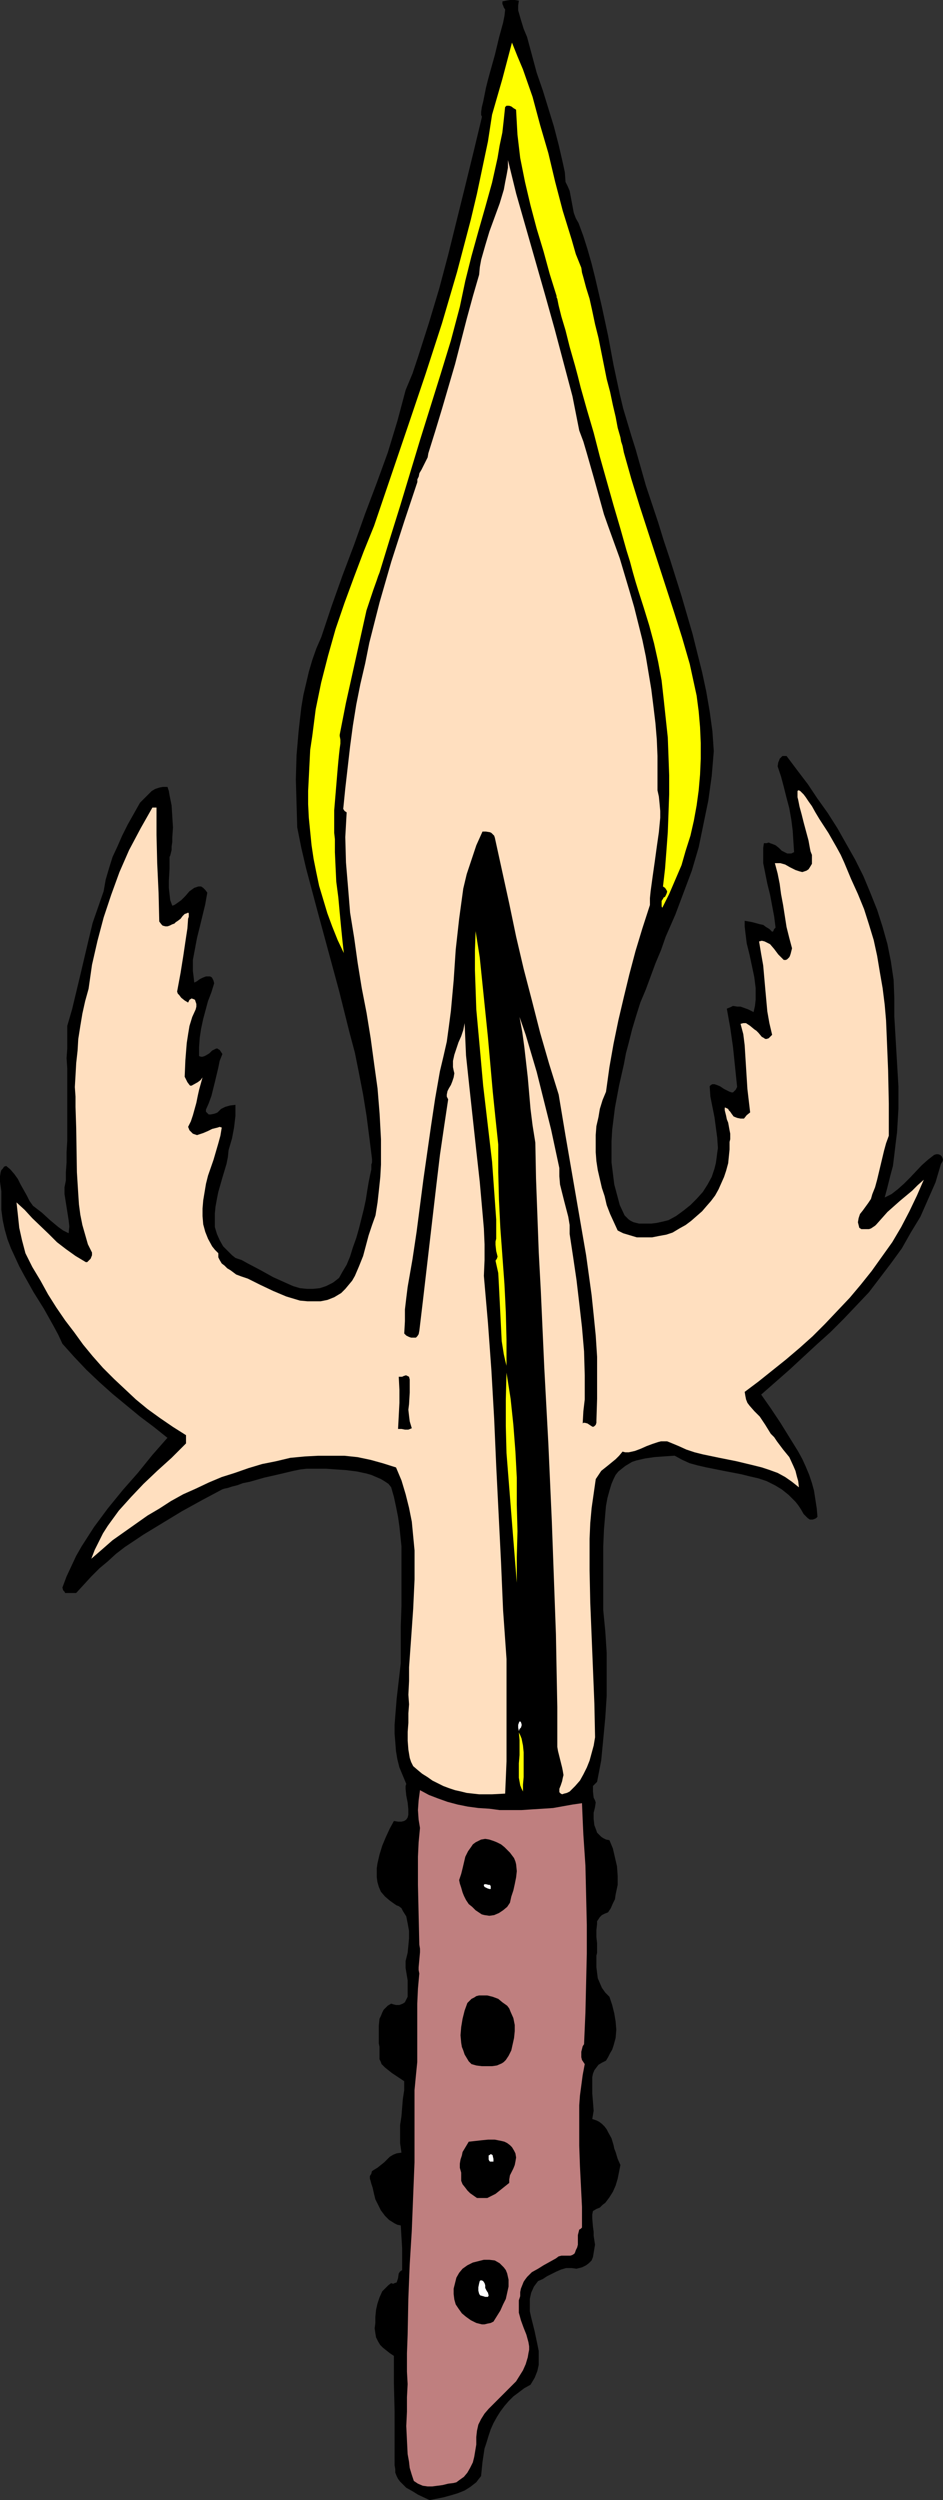
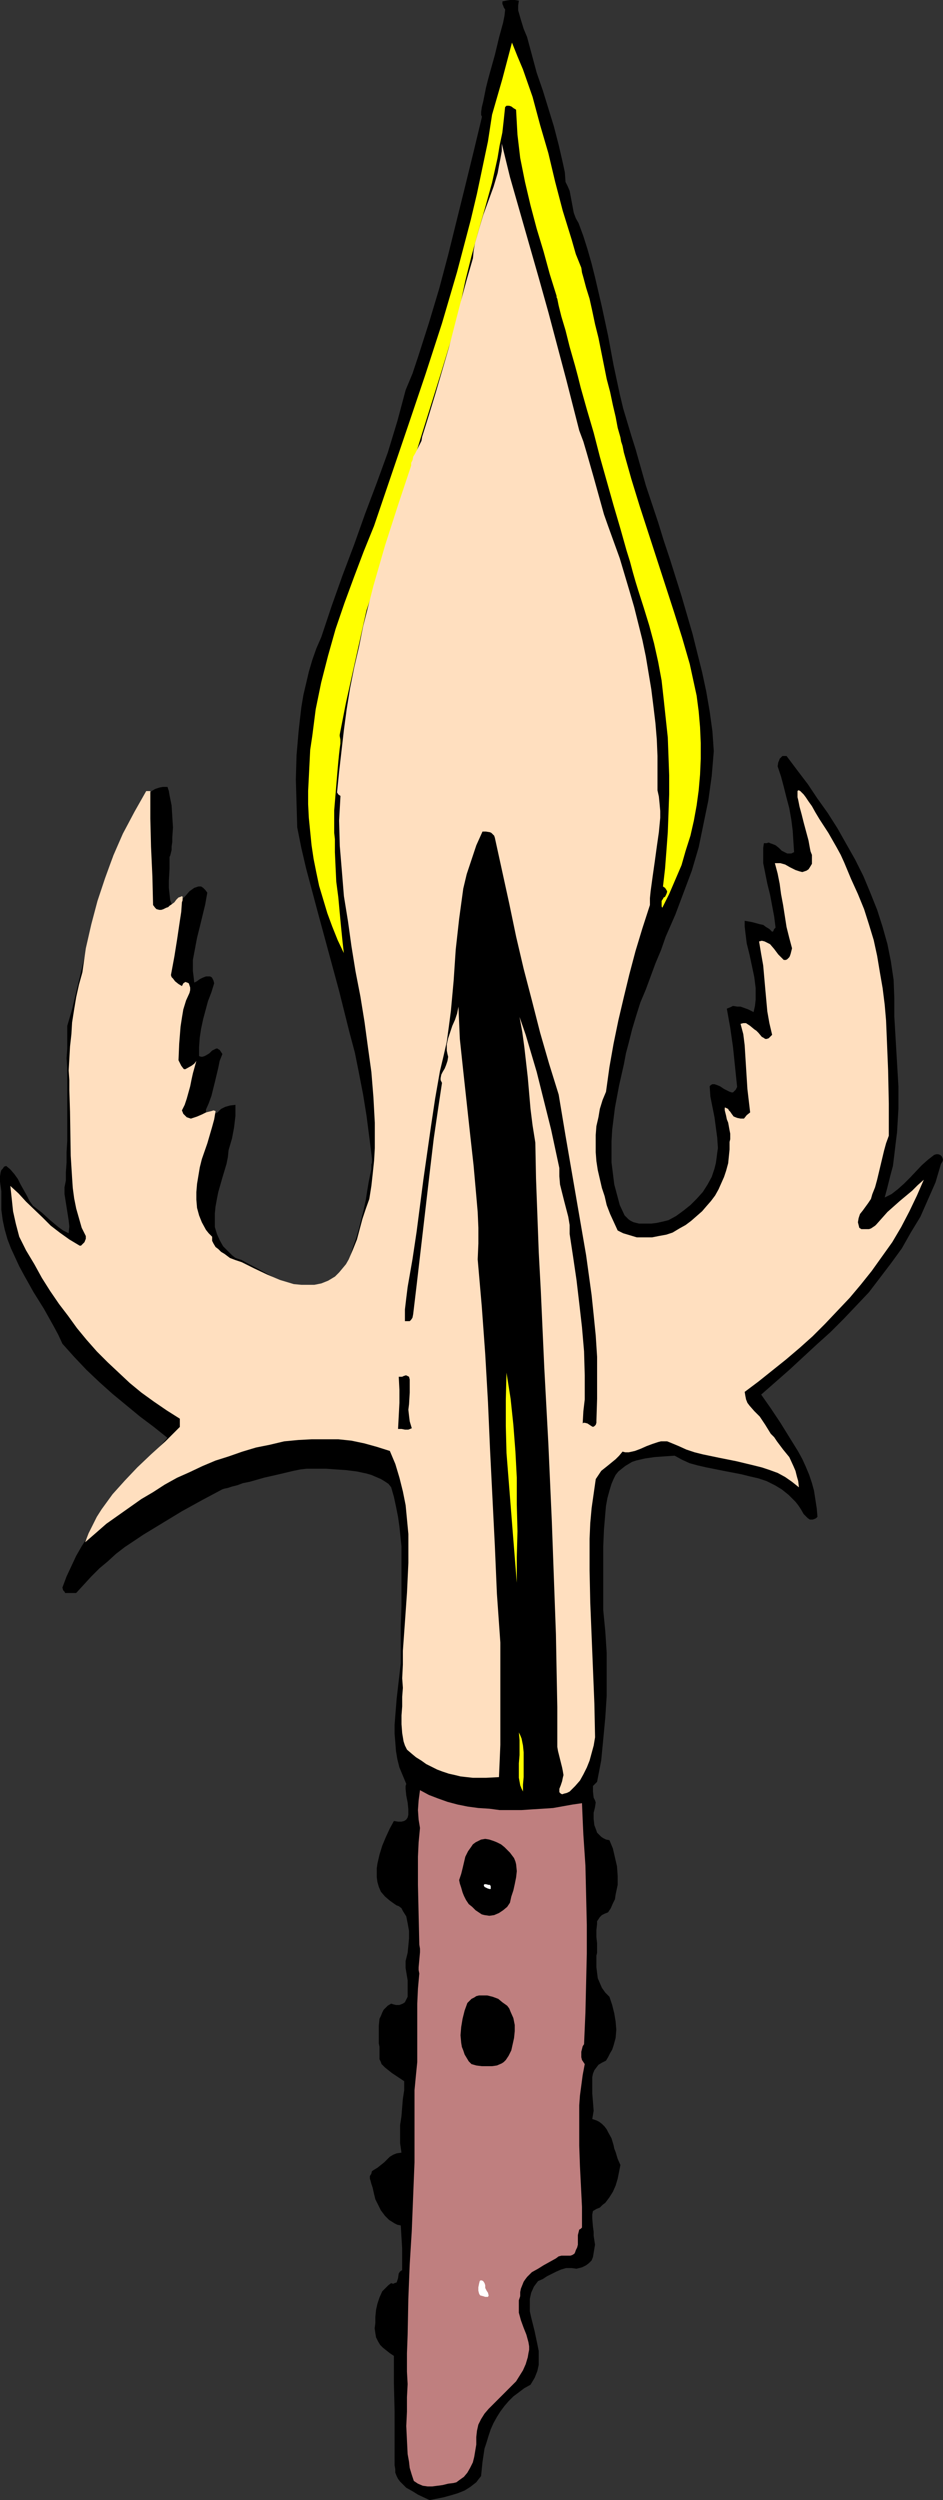
<svg xmlns="http://www.w3.org/2000/svg" xmlns:ns1="http://sodipodi.sourceforge.net/DTD/sodipodi-0.dtd" xmlns:ns2="http://www.inkscape.org/namespaces/inkscape" version="1.0" width="58.722mm" height="155.668mm" id="svg17" ns1:docname="Spear Head 3.wmf">
  <rect width="100%" height="100%" fill="#333333" stroke="none" />
  <ns1:namedview id="namedview17" pagecolor="#ffffff" bordercolor="#000000" borderopacity="0.25" ns2:showpageshadow="2" ns2:pageopacity="0.0" ns2:pagecheckerboard="0" ns2:deskcolor="#d1d1d1" ns2:document-units="mm" />
  <defs id="defs1">
    <pattern id="WMFhbasepattern" patternUnits="userSpaceOnUse" width="6" height="6" x="0" y="0" />
  </defs>
  <path style="fill:#000000;fill-opacity:1;fill-rule:evenodd;stroke:none" d="m 124.054,8.726 1.131,4.201 1.131,4.201 1.454,4.201 1.292,4.201 1.292,4.201 1.131,4.363 0.969,4.201 0.485,2.262 0.162,2.262 0.485,0.97 0.485,1.131 0.485,2.585 0.485,2.585 0.485,1.293 0.646,1.131 1.131,3.07 0.969,3.07 0.969,3.393 0.808,3.232 1.615,6.948 1.454,6.787 1.292,6.948 1.454,6.787 0.808,3.393 0.969,3.232 0.969,3.232 0.969,3.07 2.423,8.564 2.908,8.726 1.292,4.201 1.454,4.363 2.746,8.726 2.584,8.888 1.131,4.525 1.131,4.525 0.969,4.525 0.808,4.686 0.646,4.686 0.323,4.686 -0.485,5.817 -0.808,5.817 -1.131,5.494 -1.131,5.494 -1.615,5.494 -1.938,5.171 -1.938,5.171 -2.261,5.171 -1.131,3.232 -1.292,3.07 -1.131,3.07 -1.131,3.07 -1.292,3.07 -0.969,3.07 -0.969,3.232 -0.808,3.232 -0.646,2.424 -0.485,2.585 -1.131,5.009 -0.969,5.171 -0.323,2.585 -0.323,2.585 -0.162,2.747 v 2.585 2.424 l 0.323,2.585 0.323,2.585 0.646,2.424 0.646,2.424 1.131,2.424 0.485,0.485 0.485,0.485 0.485,0.323 0.646,0.323 1.292,0.323 h 1.454 1.454 l 1.292,-0.162 1.454,-0.323 1.292,-0.323 1.777,-0.97 1.777,-1.293 1.615,-1.293 1.454,-1.454 1.454,-1.616 1.131,-1.778 0.969,-1.778 0.646,-1.939 0.323,-1.293 0.162,-1.131 0.162,-1.293 0.162,-1.131 -0.162,-2.424 -0.323,-2.424 -0.323,-2.424 -0.485,-2.424 -0.485,-2.424 -0.162,-2.424 0.323,-0.323 0.323,-0.162 h 0.485 l 0.485,0.162 0.808,0.323 0.485,0.323 0.485,0.323 0.969,0.485 0.323,0.162 0.485,0.162 h 0.323 l 0.323,-0.323 0.323,-0.323 0.323,-0.646 -0.485,-4.686 -0.485,-4.686 -0.646,-4.525 -0.808,-4.525 0.808,-0.323 0.646,-0.323 0.969,0.162 h 0.808 l 1.777,0.646 0.646,0.323 0.646,0.323 0.323,-1.454 0.162,-1.454 v -2.747 l -0.323,-2.585 -1.131,-5.332 -0.646,-2.585 -0.323,-2.585 -0.162,-1.454 v -1.293 l 1.777,0.323 1.777,0.485 0.808,0.162 0.646,0.485 0.808,0.485 0.646,0.646 0.323,-0.162 v -0.162 l 0.162,-0.323 0.323,-0.323 -0.323,-2.585 -0.485,-2.585 -0.485,-2.585 -0.646,-2.585 -0.485,-2.424 -0.485,-2.424 v -2.262 -1.293 l 0.162,-1.131 h 0.646 l 0.485,-0.162 0.323,0.162 0.485,0.162 0.808,0.323 0.808,0.646 0.646,0.646 0.969,0.485 0.323,0.162 h 0.485 0.485 l 0.646,-0.323 -0.162,-2.424 -0.162,-2.585 -0.323,-2.585 -0.485,-2.747 -0.646,-2.424 -0.646,-2.585 -0.646,-2.424 -0.808,-2.424 0.162,-0.97 0.162,-0.323 0.162,-0.485 0.323,-0.323 0.323,-0.323 h 0.485 0.485 l 2.423,3.232 2.584,3.393 2.261,3.393 2.423,3.393 2.261,3.555 2.1,3.717 2.1,3.717 1.938,3.878 1.615,3.878 1.615,4.04 1.292,4.04 1.131,4.04 0.808,4.04 0.646,4.363 0.162,4.201 v 4.363 l 0.646,10.988 0.323,5.494 v 5.333 l -0.323,5.494 -0.323,2.585 -0.323,2.747 -0.323,2.585 -0.646,2.424 -0.646,2.585 -0.646,2.424 1.615,-0.808 1.454,-1.131 1.454,-1.293 1.454,-1.454 2.746,-2.909 1.454,-1.293 1.454,-1.131 0.485,-0.162 h 0.485 l 0.485,0.162 0.323,0.323 0.162,0.323 0.162,0.485 -0.162,0.485 -0.323,0.485 -1.292,4.363 -1.777,4.04 -1.777,4.04 -2.261,3.717 -2.1,3.717 -2.584,3.555 -2.584,3.393 -2.584,3.393 -2.908,3.07 -3.069,3.232 -3.069,3.07 -3.231,2.909 -6.461,5.979 -6.623,5.817 2.261,3.232 2.261,3.393 2.1,3.393 2.1,3.393 0.969,1.778 0.808,1.778 0.808,1.939 0.646,1.939 0.485,1.778 0.323,2.101 0.323,2.101 0.162,1.939 -0.323,0.323 -0.323,0.162 -0.485,0.162 H 190.604 l -0.485,-0.323 -0.485,-0.485 -0.485,-0.485 -0.646,-1.131 -0.646,-0.97 -0.646,-0.808 -0.808,-0.808 -0.808,-0.808 -1.615,-1.293 -1.615,-0.97 -1.938,-0.97 -1.938,-0.646 -2.1,-0.485 -1.938,-0.485 -4.2,-0.808 -4.038,-0.808 -2.1,-0.485 -1.777,-0.485 -1.777,-0.808 -1.777,-0.97 -2.423,0.162 -2.261,0.162 -2.261,0.323 -2.1,0.485 -0.969,0.323 -0.808,0.485 -0.808,0.485 -0.808,0.646 -0.808,0.646 -0.646,0.808 -0.485,0.97 -0.485,1.131 -0.485,1.616 -0.485,1.778 -0.323,1.778 -0.162,1.778 -0.323,3.878 -0.162,3.878 v 7.756 3.717 3.555 l 0.485,5.009 0.323,5.009 v 5.171 5.009 l -0.323,5.009 -0.485,5.171 -0.485,5.009 -0.969,5.009 -0.485,0.485 -0.485,0.485 v 0.646 0.646 l 0.162,1.454 0.323,0.646 0.162,0.485 -0.162,1.131 -0.323,1.293 v 1.454 l 0.162,1.454 0.485,1.293 0.162,0.485 0.485,0.485 0.485,0.485 0.485,0.323 0.646,0.323 0.808,0.162 0.808,1.939 0.485,2.101 0.485,2.101 0.162,2.262 v 2.101 l -0.485,2.262 -0.162,1.131 -0.485,0.97 -0.485,1.131 -0.646,0.97 -0.808,0.323 -0.646,0.323 -0.485,0.485 -0.323,0.485 -0.323,0.485 v 0.646 l -0.162,1.454 v 1.616 l 0.162,1.454 v 1.616 0.646 l -0.162,0.646 v 1.454 1.293 l 0.162,1.293 0.162,1.293 0.485,1.131 0.485,1.131 0.808,1.131 0.969,0.97 0.646,1.939 0.485,1.939 0.323,1.939 0.162,1.939 -0.162,1.939 -0.485,1.778 -0.323,0.97 -0.485,0.808 -0.485,0.97 -0.485,0.808 -0.969,0.485 -0.808,0.485 -0.485,0.646 -0.485,0.646 -0.323,0.808 -0.162,0.808 v 0.97 1.778 1.131 l 0.162,1.939 0.162,2.101 -0.162,0.97 -0.162,0.97 0.969,0.323 0.646,0.323 0.646,0.485 0.646,0.646 0.485,0.646 0.323,0.646 0.808,1.454 0.485,1.616 0.162,0.808 0.323,0.808 0.485,1.616 0.646,1.454 -0.646,3.232 -0.485,1.616 -0.646,1.454 -0.808,1.293 -0.969,1.293 -0.646,0.485 -0.646,0.646 -0.808,0.323 -0.808,0.485 -0.162,0.808 v 0.97 l 0.162,1.939 0.162,1.131 v 0.97 l 0.323,2.101 -0.162,0.97 -0.162,0.97 -0.162,0.97 -0.323,0.808 -0.646,0.646 -0.646,0.485 -0.969,0.485 -1.292,0.323 -1.131,-0.162 h -1.292 l -1.131,0.323 -1.131,0.485 -2.261,1.131 -0.969,0.646 -1.131,0.485 -0.485,0.646 -0.485,0.646 -0.646,1.454 -0.323,1.454 v 1.454 1.454 l 0.323,1.454 0.808,3.232 0.646,3.07 0.323,1.616 v 1.616 1.616 l -0.323,1.454 -0.646,1.616 -0.485,0.808 -0.485,0.808 -1.454,0.808 -1.292,0.97 -1.292,0.97 -1.131,1.131 -0.969,1.131 -0.969,1.293 -0.808,1.293 -0.808,1.454 -0.646,1.454 -0.485,1.454 -0.485,1.616 -0.485,1.454 -0.485,3.232 -0.323,3.232 -0.646,0.808 -0.485,0.646 -1.454,1.131 -1.292,0.808 -1.615,0.646 -1.615,0.485 -1.777,0.485 -3.231,0.646 -2.746,-1.293 -1.292,-0.808 -1.454,-0.808 -0.969,-0.97 -0.485,-0.485 -0.485,-0.646 -0.323,-0.646 -0.323,-0.808 v -0.808 l -0.162,-0.97 v -6.464 -6.302 l -0.162,-6.464 v -6.464 l -0.969,-0.646 -0.808,-0.646 -0.808,-0.646 -0.646,-0.646 -0.485,-0.808 -0.485,-0.97 -0.162,-0.97 -0.162,-1.131 0.162,-1.293 v -1.454 l 0.162,-1.616 0.323,-1.454 0.485,-1.454 0.646,-1.454 0.485,-0.485 0.485,-0.485 0.485,-0.485 0.646,-0.485 0.485,0.162 0.323,-0.162 0.485,-0.162 0.162,-0.485 0.162,-0.485 0.162,-1.131 0.323,-0.485 0.485,-0.323 v -2.585 -2.585 l -0.162,-2.585 -0.162,-2.747 -0.808,-0.162 -0.646,-0.323 -1.292,-0.808 -0.969,-0.97 -0.969,-1.293 -0.646,-1.293 -0.646,-1.293 -0.323,-1.293 -0.323,-1.454 -0.162,-0.485 -0.162,-0.485 -0.162,-0.646 -0.162,-0.485 v -0.646 l 0.323,-0.485 0.162,-0.646 0.485,-0.323 0.808,-0.485 1.615,-1.293 0.646,-0.646 0.646,-0.646 0.808,-0.485 0.808,-0.323 1.131,-0.162 -0.323,-2.262 v -2.101 -2.101 l 0.323,-2.101 0.323,-4.04 0.323,-2.101 v -2.101 l -0.969,-0.646 -0.969,-0.646 -0.969,-0.646 -0.808,-0.646 -0.808,-0.646 -0.808,-0.808 -0.162,-0.485 -0.323,-0.646 v -0.485 -0.808 -1.616 l -0.162,-0.808 v -0.808 -3.393 l 0.162,-1.616 0.323,-0.646 0.323,-0.808 0.323,-0.646 0.485,-0.485 0.485,-0.485 0.808,-0.485 0.485,0.162 0.646,0.162 h 0.808 l 0.808,-0.323 0.485,-0.323 0.323,-0.646 0.323,-0.646 v -0.808 -0.97 -2.101 l -0.323,-1.939 -0.162,-0.97 v -1.616 l 0.162,-0.646 0.323,-1.293 0.162,-1.616 0.162,-1.778 v -1.778 l -0.323,-1.778 -0.323,-1.616 -0.808,-1.293 -0.323,-0.646 -0.646,-0.485 -0.485,-0.162 -0.485,-0.323 -1.131,-0.808 -1.131,-0.97 -0.969,-1.131 -0.485,-1.131 -0.323,-1.131 -0.162,-1.131 v -0.97 -1.131 l 0.162,-1.131 0.485,-2.101 0.646,-2.101 0.808,-1.939 0.969,-2.101 0.969,-1.778 0.969,0.162 h 0.808 l 0.646,-0.162 0.485,-0.323 0.323,-0.485 0.162,-0.646 v -0.646 -0.646 l -0.162,-1.616 -0.323,-1.616 -0.162,-1.616 v -0.646 l 0.162,-0.485 -0.808,-1.939 -0.808,-1.939 -0.485,-1.939 -0.323,-1.939 -0.162,-2.101 -0.162,-1.939 v -2.101 l 0.162,-2.101 0.323,-4.04 0.485,-4.201 0.485,-4.201 v -1.939 -2.101 -4.686 l 0.162,-4.686 v -9.372 -4.686 l -0.485,-4.686 -0.323,-2.262 -0.485,-2.424 -0.485,-2.262 -0.646,-2.262 -0.646,-0.808 -0.969,-0.646 -0.808,-0.485 -1.131,-0.485 -1.131,-0.485 -1.131,-0.323 -2.261,-0.485 -2.584,-0.323 -2.423,-0.162 -2.261,-0.162 h -2.1 -1.131 -1.292 l -1.454,0.162 -1.615,0.323 -3.392,0.808 -3.554,0.808 -3.392,0.97 -1.615,0.323 -1.292,0.485 -1.292,0.323 -0.969,0.323 -0.808,0.162 -0.485,0.162 -4.846,2.585 -4.684,2.585 -4.523,2.747 -4.523,2.747 -4.361,2.909 -2.1,1.616 -1.938,1.778 -1.938,1.616 -1.938,1.939 -1.777,1.939 -1.777,1.939 h -0.646 -1.454 -0.485 l -0.162,-0.323 -0.323,-0.323 -0.162,-0.646 0.969,-2.585 1.131,-2.424 1.131,-2.424 1.292,-2.262 1.454,-2.262 1.454,-2.262 3.231,-4.363 3.554,-4.363 3.554,-4.04 3.392,-4.201 3.554,-4.04 -3.231,-2.585 -3.231,-2.424 -6.461,-5.333 -3.069,-2.747 -3.069,-2.909 -2.908,-3.07 -2.746,-3.07 -0.969,-2.101 -1.131,-2.101 -2.261,-4.04 -2.423,-3.878 -2.261,-4.04 -1.131,-2.101 -0.969,-2.101 -0.969,-2.101 -0.808,-2.101 -0.646,-2.262 -0.485,-2.262 -0.323,-2.424 v -2.424 -0.97 -0.97 L 0,278.098 v -1.293 l 0.162,-0.97 0.162,-0.485 0.323,-0.323 0.323,-0.485 0.485,-0.162 0.969,0.808 0.969,1.131 0.808,1.131 0.646,1.293 1.454,2.585 0.646,1.293 0.808,1.131 2.1,1.616 1.938,1.778 1.938,1.616 1.131,0.808 1.292,0.646 0.162,-1.616 -0.162,-1.454 -0.485,-3.07 -0.485,-3.07 v -1.616 l 0.323,-1.616 v -1.939 l 0.162,-2.262 v -2.424 l 0.162,-2.747 v -16.967 l -0.162,-2.424 0.162,-2.262 v -4.201 -0.485 -0.323 -0.323 l 1.131,-3.878 0.969,-4.04 0.969,-4.04 1.938,-8.241 0.969,-4.04 1.292,-3.717 1.292,-3.717 0.485,-2.747 0.808,-2.747 0.808,-2.585 1.131,-2.424 1.131,-2.585 1.292,-2.585 1.454,-2.585 1.454,-2.585 1.292,-1.293 1.454,-1.454 0.808,-0.485 0.969,-0.323 0.808,-0.162 h 1.131 l 0.323,0.97 0.162,0.97 0.485,2.424 0.162,2.585 0.162,2.585 -0.162,2.424 v 0.97 l -0.162,1.131 v 0.808 l -0.162,0.646 -0.162,0.646 -0.162,0.323 v 1.293 1.454 l -0.162,2.909 v 1.616 l 0.162,1.454 0.162,1.454 0.485,1.293 0.485,-0.162 0.485,-0.323 1.131,-0.808 0.969,-0.97 0.969,-1.131 1.131,-0.808 0.485,-0.162 0.485,-0.162 h 0.646 l 0.485,0.323 0.485,0.485 0.485,0.646 -0.485,2.747 -1.292,5.333 -0.646,2.585 -0.485,2.585 -0.485,2.585 v 1.293 1.293 l 0.162,1.293 0.162,1.454 0.646,-0.323 0.646,-0.485 0.646,-0.323 0.808,-0.323 h 0.646 0.323 l 0.323,0.162 0.162,0.162 0.162,0.323 0.162,0.323 0.162,0.646 -0.646,2.101 -0.808,2.101 -1.131,4.201 -0.485,2.262 -0.323,2.101 -0.162,2.262 v 2.101 l 0.485,0.162 h 0.323 l 0.485,-0.162 0.323,-0.162 0.808,-0.485 0.646,-0.646 0.646,-0.323 0.323,-0.162 h 0.323 l 0.162,0.162 0.323,0.162 0.323,0.485 0.323,0.485 -0.646,1.616 -0.323,1.616 -0.808,3.393 -0.808,3.232 -0.646,1.778 -0.646,1.454 v 0.485 l 0.323,0.323 0.323,0.323 h 0.485 l 0.808,-0.162 0.485,-0.162 0.323,-0.162 0.808,-0.808 0.969,-0.485 1.131,-0.323 1.292,-0.162 v 1.293 1.293 l -0.323,2.747 -0.485,2.585 -0.808,2.747 -0.162,1.616 -0.323,1.616 -0.969,3.232 -0.969,3.393 -0.323,1.616 -0.323,1.778 -0.162,1.616 v 1.616 1.616 l 0.485,1.616 0.646,1.454 0.808,1.454 0.646,0.646 0.646,0.646 0.808,0.808 0.808,0.646 1.454,0.485 1.454,0.808 3.069,1.616 2.908,1.616 3.231,1.454 1.454,0.646 1.615,0.485 1.615,0.162 h 1.454 l 1.615,-0.162 1.454,-0.485 1.615,-0.808 0.646,-0.485 0.808,-0.646 0.808,-1.454 0.969,-1.616 0.808,-1.939 0.646,-2.101 0.808,-2.262 0.646,-2.262 1.131,-4.525 0.485,-2.262 0.323,-2.101 0.323,-1.939 0.323,-1.616 0.323,-1.454 v -0.646 -0.485 l 0.162,-0.485 v -0.808 l -0.646,-5.171 -0.646,-5.009 -0.808,-5.009 -0.969,-5.009 -0.969,-4.848 -1.292,-4.848 -2.423,-9.695 -2.584,-9.534 -2.584,-9.534 -2.584,-9.695 -1.131,-4.848 -0.969,-4.848 -0.162,-5.656 -0.162,-5.656 0.162,-5.656 0.485,-5.656 0.323,-2.909 0.323,-2.747 0.485,-2.909 0.646,-2.747 0.646,-2.747 0.808,-2.747 0.969,-2.747 1.131,-2.585 2.423,-7.272 2.584,-7.272 2.746,-7.272 2.584,-7.272 2.746,-7.272 2.584,-7.11 2.261,-7.433 1.938,-7.272 1.615,-3.878 1.292,-3.878 2.584,-8.08 2.423,-8.08 2.1,-7.918 4.038,-16.321 1.938,-7.918 1.938,-8.08 v -0.323 l -0.162,-0.162 v -0.808 l 0.162,-1.131 0.323,-1.293 0.323,-1.616 0.323,-1.616 0.485,-1.939 0.485,-1.778 1.131,-4.04 0.969,-4.04 0.485,-1.778 0.485,-1.778 0.323,-1.616 0.162,-1.454 -0.323,-0.485 -0.162,-0.485 -0.162,-0.323 V 0.323 L 119.047,0.162 120.016,0 h 1.131 l 0.969,0.162 -0.162,1.131 v 1.131 l 0.323,1.131 0.323,1.131 0.646,2.101 z" id="path1" />
  <path style="fill:#ffff00;fill-opacity:1;fill-rule:evenodd;stroke:none" d="m 136.815,63.021 0.162,1.131 0.323,1.131 0.646,2.424 0.808,2.585 0.646,2.909 0.646,3.07 0.808,3.232 1.292,6.464 0.646,3.232 0.808,3.07 0.646,3.07 0.646,2.747 0.485,2.585 0.646,2.262 0.162,0.97 0.323,0.97 0.162,0.808 0.162,0.808 1.777,6.302 1.938,6.302 4.038,12.443 4.038,12.443 1.938,6.14 1.777,6.14 0.808,3.717 0.808,3.717 0.485,3.717 0.323,3.717 0.162,3.717 v 3.717 l -0.162,3.717 -0.323,3.717 -0.485,3.555 -0.646,3.555 -0.808,3.555 -1.131,3.555 -0.969,3.393 -1.454,3.393 -1.454,3.393 -1.615,3.232 -0.162,-0.323 v -0.485 -0.323 -0.485 l 0.323,-0.485 0.162,-0.323 0.323,-0.162 0.323,-0.646 0.162,-0.485 v -0.162 l -0.162,-0.323 -0.323,-0.485 -0.485,-0.323 0.485,-4.201 0.323,-4.201 0.323,-4.363 0.162,-4.363 0.162,-4.525 v -4.525 l -0.162,-4.525 -0.162,-4.363 -0.485,-4.525 -0.485,-4.525 -0.485,-4.363 -0.808,-4.363 -0.969,-4.363 -1.131,-4.201 -1.292,-4.201 -1.292,-4.04 -0.646,-2.101 -0.646,-2.262 -0.646,-2.424 -0.808,-2.585 -1.454,-5.171 -1.615,-5.494 -3.231,-11.473 -1.454,-5.656 -1.615,-5.494 -1.454,-5.171 -0.646,-2.585 -0.646,-2.424 -0.646,-2.262 -0.646,-2.262 -0.485,-1.939 -0.485,-1.939 -0.485,-1.616 -0.485,-1.616 -0.323,-1.293 -0.323,-1.293 -0.162,-0.808 -0.162,-0.808 -0.162,-0.323 v -0.323 l -0.808,-2.585 -0.808,-2.585 -1.454,-5.333 -1.615,-5.333 -1.454,-5.494 -1.292,-5.494 -1.131,-5.656 -0.323,-2.747 -0.323,-2.747 -0.162,-2.909 -0.162,-2.909 -0.162,-0.162 -0.323,-0.162 -0.646,-0.485 -0.485,-0.162 h -0.323 -0.323 l -0.323,0.323 -0.323,3.07 -0.323,2.909 -0.646,3.07 -0.485,2.909 -1.292,5.817 -1.615,5.817 -1.615,5.656 -1.615,5.817 -1.454,5.817 -1.292,6.14 -2.1,7.918 -2.423,7.918 -4.846,15.513 -4.684,15.513 -2.423,7.756 -2.423,7.918 -0.323,0.808 -0.323,0.97 -0.808,2.262 -0.808,2.424 -0.808,2.424 -1.615,7.272 -3.231,14.543 -1.454,7.433 v 0.162 0.162 l 0.162,0.808 v 0.97 l -0.162,1.131 -0.162,1.454 -0.162,1.616 -0.162,1.778 -0.162,1.939 -0.323,3.878 -0.323,3.878 v 1.939 1.778 1.616 l 0.162,1.454 v 3.07 l 0.162,3.555 0.162,3.393 0.485,3.717 0.323,3.555 0.323,3.393 0.323,3.232 0.162,1.454 0.162,1.454 -1.454,-3.07 -1.292,-3.232 -1.131,-3.07 -0.969,-3.232 -0.969,-3.232 -0.646,-3.07 -0.646,-3.232 -0.485,-3.232 -0.323,-3.232 -0.323,-3.232 -0.162,-3.232 v -3.07 l 0.162,-3.232 0.162,-3.232 0.162,-3.232 0.485,-3.232 0.808,-6.302 1.292,-6.302 1.615,-6.302 1.777,-6.302 2.1,-6.14 2.261,-6.14 2.261,-5.979 2.423,-5.979 8.076,-23.754 4.038,-11.958 3.877,-11.958 3.554,-12.119 1.615,-6.14 1.615,-6.14 1.454,-6.14 1.292,-6.14 1.292,-6.14 0.969,-6.302 2.423,-8.403 2.261,-8.564 1.292,3.232 1.292,3.07 1.131,3.232 1.131,3.232 1.777,6.625 1.938,6.625 1.615,6.787 1.777,6.787 2.1,6.787 0.969,3.393 z" id="path2" />
-   <path style="fill:#ffdfbf;fill-opacity:1;fill-rule:evenodd;stroke:none" d="m 136.33,101.318 0.969,2.585 0.808,2.747 1.615,5.656 1.615,5.817 0.808,2.909 0.969,2.747 2.746,7.595 2.261,7.595 1.131,3.878 0.969,3.878 0.969,3.878 0.808,3.878 0.646,3.878 0.646,3.878 0.485,3.878 0.485,4.04 0.323,3.878 0.162,3.878 v 4.04 4.04 l 0.323,1.454 0.162,1.616 0.162,1.778 v 1.616 l -0.323,3.393 -0.485,3.393 -0.485,3.555 -0.485,3.393 -0.485,3.555 -0.162,1.616 v 1.616 l -1.777,5.494 -1.615,5.333 -1.454,5.494 -1.292,5.332 -1.292,5.494 -1.131,5.494 -0.969,5.494 -0.808,5.817 -0.808,1.939 -0.646,2.101 -0.323,1.939 -0.485,2.101 -0.162,2.101 v 1.939 2.101 l 0.162,2.101 0.323,2.101 0.485,2.101 0.485,2.101 0.646,1.939 0.485,2.101 0.808,2.101 1.777,3.878 1.292,0.646 1.615,0.485 1.615,0.485 h 1.777 1.777 l 1.615,-0.323 1.777,-0.323 1.454,-0.485 1.615,-0.97 1.454,-0.808 1.292,-0.97 1.292,-1.131 1.292,-1.131 0.969,-1.131 1.131,-1.293 0.969,-1.293 0.808,-1.454 0.646,-1.454 0.646,-1.454 0.485,-1.454 0.485,-1.778 0.162,-1.616 0.162,-1.616 v -1.778 l 0.162,-0.646 v -0.485 -0.808 l -0.162,-0.808 -0.323,-1.778 -0.323,-0.808 -0.162,-0.808 -0.162,-0.646 -0.162,-0.646 v -0.323 -0.323 h 0.162 l 0.323,0.162 0.323,0.162 0.162,0.323 0.323,0.323 0.323,0.485 0.485,0.646 0.808,0.323 0.808,0.162 h 0.808 l 0.646,-0.808 0.808,-0.646 -0.323,-2.747 -0.323,-2.747 -0.162,-2.585 -0.162,-2.585 -0.323,-5.171 -0.323,-2.585 -0.646,-2.424 0.646,-0.162 h 0.646 l 0.485,0.323 0.485,0.323 0.969,0.808 0.485,0.323 0.485,0.485 0.808,0.97 0.323,0.162 0.485,0.323 h 0.323 l 0.485,-0.162 0.323,-0.323 0.485,-0.485 -0.646,-2.747 -0.485,-2.747 -0.485,-5.333 -0.485,-5.494 -0.485,-2.747 -0.485,-2.909 0.646,-0.162 0.646,0.162 0.646,0.323 0.646,0.323 0.969,1.131 0.969,1.293 0.485,0.485 0.485,0.485 0.323,0.323 h 0.485 l 0.323,-0.162 0.485,-0.485 0.162,-0.323 0.162,-0.485 0.162,-0.646 0.162,-0.646 -0.646,-2.424 -0.646,-2.585 -0.808,-5.171 -0.485,-2.585 -0.323,-2.424 -0.485,-2.424 -0.646,-2.424 h 0.646 0.646 l 1.131,0.323 1.131,0.646 1.292,0.646 0.969,0.323 0.646,0.162 0.485,-0.162 0.485,-0.162 0.485,-0.323 0.323,-0.485 0.485,-0.808 v -0.323 -0.485 -0.646 -0.646 l -0.323,-0.808 -0.162,-0.808 -0.323,-1.778 -1.131,-4.201 -0.485,-1.939 -0.485,-1.778 -0.162,-0.808 -0.162,-0.808 -0.162,-0.646 v -0.646 -0.485 -0.323 l 0.162,-0.162 h 0.162 l 0.323,0.162 0.323,0.323 0.485,0.485 0.485,0.646 0.646,0.97 0.808,1.131 0.808,1.454 0.969,1.616 2.1,3.232 1.938,3.393 0.969,1.778 0.808,1.778 0.808,1.939 0.808,1.939 1.615,3.555 1.454,3.555 1.131,3.555 1.131,3.717 0.808,3.717 0.646,3.878 0.646,3.717 0.485,3.878 0.323,3.717 0.162,3.878 0.323,7.918 0.162,7.756 v 7.595 l -0.646,1.778 -0.485,1.778 -0.808,3.393 -0.808,3.393 -0.485,1.778 -0.646,1.616 -0.323,1.131 -0.646,0.97 -1.292,1.778 -0.646,0.808 -0.323,0.97 -0.162,0.97 0.162,0.646 0.162,0.646 0.485,0.323 h 0.485 0.646 0.646 l 0.485,-0.162 0.485,-0.323 0.485,-0.323 0.323,-0.323 1.292,-1.454 1.292,-1.454 2.908,-2.585 2.908,-2.424 1.292,-1.293 1.454,-1.293 -1.615,3.717 -1.777,3.717 -1.938,3.717 -2.1,3.555 -2.423,3.393 -2.423,3.393 -2.584,3.232 -2.584,3.07 -2.908,3.07 -2.908,3.07 -2.908,2.909 -3.069,2.747 -3.231,2.747 -3.231,2.585 -3.231,2.585 -3.231,2.424 0.162,0.97 0.162,0.808 0.323,0.808 0.485,0.646 1.131,1.293 1.292,1.293 1.292,1.939 1.292,2.101 0.808,0.808 0.646,0.97 1.454,1.939 1.454,1.778 0.969,2.101 0.485,1.131 0.323,1.293 0.323,1.131 0.162,1.454 -1.615,-1.293 -1.615,-1.131 -1.777,-0.97 -1.777,-0.646 -1.938,-0.646 -1.938,-0.485 -4.038,-0.97 -4.038,-0.808 -3.877,-0.808 -1.938,-0.485 -1.938,-0.646 -1.777,-0.808 -1.938,-0.808 -0.808,-0.323 h -0.646 -0.808 l -0.646,0.162 -1.454,0.485 -1.292,0.485 -1.454,0.646 -1.292,0.485 -1.454,0.323 h -0.808 l -0.646,-0.162 -0.808,0.97 -0.808,0.808 -1.777,1.454 -0.808,0.646 -0.808,0.646 -0.646,0.97 -0.646,0.97 -0.485,3.393 -0.485,3.393 -0.323,3.555 -0.162,3.717 v 3.555 3.878 l 0.162,7.595 0.323,7.918 0.323,7.918 0.323,7.918 0.162,7.918 -0.323,1.939 -0.485,1.778 -0.485,1.778 -0.646,1.616 -0.808,1.616 -0.808,1.454 -1.131,1.293 -1.292,1.293 -0.646,0.323 -0.646,0.162 -0.485,0.162 -0.323,-0.162 -0.162,-0.162 -0.162,-0.162 v -0.323 -0.485 l 0.323,-0.808 0.323,-0.97 0.162,-0.808 0.162,-0.646 -0.162,-0.97 -0.162,-0.808 -0.485,-1.939 -0.485,-1.939 -0.162,-0.97 v -0.97 -8.403 l -0.162,-8.403 -0.162,-8.726 -0.323,-8.888 -0.323,-8.888 -0.323,-8.888 -0.808,-18.098 -0.485,-9.049 -0.485,-9.049 -0.808,-17.937 -0.485,-9.049 -0.323,-8.726 -0.323,-8.726 -0.162,-8.403 -0.646,-4.04 -0.485,-3.878 -0.323,-3.717 -0.323,-3.717 -0.808,-7.11 -0.485,-3.555 -0.646,-3.555 1.454,4.201 1.292,4.363 1.292,4.363 1.131,4.525 2.261,9.049 0.969,4.525 0.969,4.525 v 1.939 l 0.162,1.939 0.485,1.939 0.485,1.939 0.969,3.717 0.323,1.939 v 2.101 l 0.808,5.333 0.808,5.494 0.646,5.494 0.646,5.656 0.485,5.656 0.162,5.656 v 5.656 l -0.323,2.747 -0.162,2.909 0.162,-0.162 h 0.323 l 0.646,0.162 0.969,0.646 0.323,0.162 0.323,-0.162 0.162,-0.162 0.162,-0.162 0.162,-0.485 v -0.485 l 0.162,-5.171 v -5.009 -4.848 l -0.323,-5.009 -0.485,-4.848 -0.485,-4.686 -0.646,-4.686 -0.646,-4.686 -1.615,-9.372 -1.615,-9.372 -1.615,-9.372 -1.615,-9.695 -2.261,-7.272 -2.1,-7.272 -1.938,-7.595 -1.938,-7.433 -1.777,-7.595 -1.615,-7.756 -3.392,-15.513 -0.162,-0.485 -0.323,-0.323 -0.323,-0.323 -0.323,-0.162 -0.969,-0.162 h -0.808 l -1.454,3.232 -1.131,3.393 -1.131,3.393 -0.808,3.393 -0.485,3.555 -0.485,3.555 -0.808,7.272 -0.485,7.272 -0.646,7.11 -0.485,3.717 -0.485,3.555 -0.808,3.555 -0.808,3.393 -1.131,6.464 -0.969,6.464 -1.777,12.443 -1.615,12.443 -0.969,6.464 -1.131,6.464 -0.323,2.585 -0.323,2.747 v 2.747 l -0.162,2.909 0.485,0.485 0.646,0.323 0.485,0.162 h 0.485 0.646 l 0.323,-0.323 0.323,-0.485 0.162,-0.808 0.808,-6.787 0.808,-6.948 1.615,-13.897 0.808,-6.948 0.808,-6.787 0.969,-6.625 0.969,-6.464 -0.162,-0.323 -0.162,-0.323 v -0.485 l 0.162,-0.808 0.323,-0.646 0.485,-0.808 0.323,-0.808 0.323,-0.97 0.162,-0.97 -0.162,-0.646 -0.162,-0.808 v -1.454 l 0.323,-1.454 0.485,-1.454 0.485,-1.454 0.646,-1.454 0.485,-1.454 0.323,-1.616 0.162,3.878 0.162,3.717 0.808,7.595 0.808,7.433 0.808,7.433 0.808,7.272 0.646,7.272 0.323,3.717 0.162,3.717 v 3.717 l -0.162,3.717 0.969,11.15 0.808,11.15 0.646,11.311 0.485,11.15 1.131,22.623 0.485,11.311 0.808,11.473 v 3.878 4.04 8.241 4.04 3.878 l -0.162,3.878 -0.162,3.717 -3.069,0.162 h -3.069 l -2.908,-0.323 -1.292,-0.323 -1.454,-0.323 -1.454,-0.485 -1.292,-0.485 -1.292,-0.646 -1.292,-0.646 -1.131,-0.808 -1.292,-0.808 -0.969,-0.808 -1.131,-0.97 -0.485,-0.97 -0.323,-0.97 -0.323,-1.939 -0.162,-2.101 v -2.101 l 0.162,-2.101 v -2.262 l 0.162,-2.101 -0.162,-2.262 0.162,-3.232 v -3.232 l 0.485,-6.787 0.485,-6.948 0.323,-6.948 v -3.393 -3.393 l -0.323,-3.393 -0.323,-3.393 -0.646,-3.232 -0.808,-3.232 -0.969,-3.232 -1.292,-3.07 -3.069,-0.97 -2.908,-0.808 -3.069,-0.646 -3.069,-0.323 h -3.069 -3.231 l -3.069,0.162 -3.392,0.323 -3.392,0.808 -3.231,0.646 -3.231,0.97 -3.231,1.131 -3.069,0.97 -3.069,1.293 -3.069,1.454 -2.908,1.293 -2.908,1.616 -2.746,1.778 -2.746,1.616 -2.746,1.939 -2.746,1.939 -2.746,1.939 -2.584,2.262 -2.423,2.101 0.808,-2.101 0.969,-1.939 0.969,-1.939 1.131,-1.778 1.292,-1.778 1.292,-1.778 2.908,-3.232 2.908,-3.07 3.231,-3.07 3.392,-3.07 3.392,-3.393 v -1.939 l -3.069,-1.939 -3.069,-2.101 -2.908,-2.101 -2.746,-2.262 -2.584,-2.424 -2.584,-2.424 -2.584,-2.585 -2.423,-2.747 -2.261,-2.747 -2.1,-2.909 -2.1,-2.747 -2.1,-3.07 -1.938,-3.07 -1.777,-3.232 -1.938,-3.232 -1.615,-3.232 -0.808,-3.07 -0.646,-2.909 -0.323,-3.07 -0.323,-2.909 1.938,1.778 1.777,1.939 3.877,3.717 1.938,1.939 2.1,1.616 2.261,1.616 2.423,1.454 h 0.323 l 0.323,-0.323 0.485,-0.485 0.323,-0.808 v -0.323 -0.323 l -0.969,-1.939 -0.646,-2.262 -0.646,-2.262 -0.485,-2.424 -0.323,-2.424 -0.162,-2.424 -0.323,-5.171 -0.162,-10.342 -0.162,-5.009 v -2.424 l -0.162,-2.262 0.162,-2.747 0.162,-2.909 0.323,-2.909 0.162,-2.747 0.485,-3.07 0.485,-2.909 0.646,-2.909 0.808,-2.909 0.808,-5.656 1.292,-5.656 1.454,-5.494 1.777,-5.332 1.938,-5.333 2.261,-5.171 2.746,-5.171 2.746,-4.848 h 0.969 v 3.07 3.393 l 0.162,6.625 0.323,6.948 0.162,6.787 0.485,0.646 0.323,0.323 0.646,0.162 h 0.485 l 0.485,-0.162 0.646,-0.323 0.485,-0.162 0.323,-0.323 0.485,-0.323 0.646,-0.485 0.485,-0.646 0.485,-0.485 0.485,-0.162 0.323,-0.162 v 0 l 0.162,0.162 v 0.323 0.485 l -0.162,0.485 -0.162,2.262 -0.323,2.101 -0.646,4.363 -0.646,4.04 -0.808,4.363 0.162,0.485 0.323,0.323 0.485,0.646 0.808,0.646 0.808,0.485 0.162,-0.323 0.162,-0.323 0.485,-0.323 0.485,0.162 0.323,0.162 0.162,0.485 0.162,0.485 v 0.646 l -0.162,0.646 -0.808,1.778 -0.646,2.101 -0.323,1.939 -0.323,2.101 -0.323,4.04 -0.162,3.878 0.323,0.646 0.323,0.646 0.485,0.646 0.162,0.162 h 0.323 l 1.454,-0.808 0.646,-0.485 0.485,-0.646 -0.808,2.909 -0.323,1.454 -0.323,1.616 -0.808,2.909 -0.485,1.454 -0.646,1.293 0.323,0.808 0.485,0.485 0.323,0.323 0.485,0.162 0.485,0.162 0.485,-0.162 0.969,-0.323 1.131,-0.485 0.969,-0.485 1.292,-0.323 0.485,-0.162 0.485,0.162 -0.323,1.939 -0.485,1.778 -1.131,3.878 -1.292,3.717 -0.485,1.939 -0.323,1.939 -0.323,1.939 -0.162,1.939 v 1.778 l 0.162,1.939 0.485,1.778 0.646,1.616 0.969,1.778 0.646,0.808 0.808,0.808 v 0.97 l 0.323,0.646 0.485,0.808 0.646,0.485 0.646,0.646 0.808,0.485 0.646,0.485 0.646,0.485 1.292,0.485 1.454,0.485 2.908,1.454 3.069,1.454 3.069,1.293 1.615,0.485 1.615,0.485 1.777,0.162 h 1.615 1.454 l 1.615,-0.323 1.615,-0.646 1.615,-0.97 0.969,-0.97 0.808,-0.97 0.808,-0.97 0.646,-1.131 0.969,-2.262 0.969,-2.424 1.292,-4.848 0.808,-2.424 0.808,-2.262 0.485,-3.07 0.323,-2.909 0.323,-3.07 0.162,-2.909 v -5.979 l -0.323,-5.979 -0.485,-5.979 -0.808,-5.817 -0.808,-5.979 -0.969,-5.979 -1.131,-5.817 -0.969,-5.979 -0.808,-5.817 -0.969,-5.979 -0.485,-5.979 -0.485,-5.817 -0.162,-5.979 0.162,-2.909 0.162,-2.909 -0.485,-0.323 -0.323,-0.485 0.485,-4.848 1.131,-9.857 0.646,-4.848 0.808,-5.009 0.969,-4.848 1.131,-4.848 0.969,-4.848 2.423,-9.534 2.746,-9.534 3.069,-9.534 3.069,-9.211 v -0.646 l 0.323,-0.646 0.162,-0.808 0.485,-0.808 0.485,-0.97 0.485,-0.97 0.485,-0.97 0.162,-0.97 1.615,-5.171 1.615,-5.333 3.069,-10.503 2.746,-10.665 1.454,-5.333 1.454,-5.009 0.162,-1.778 0.323,-1.778 0.969,-3.393 0.969,-3.232 2.423,-6.625 0.969,-3.232 0.323,-1.778 0.323,-1.616 0.323,-1.778 v -1.778 l 1.938,7.918 2.261,7.918 4.523,15.836 2.261,8.08 2.1,7.918 2.1,7.918 z" id="path3" />
-   <path style="fill:#ffff00;fill-opacity:1;fill-rule:evenodd;stroke:none" d="m 117.27,269.372 v 3.232 3.232 l 0.162,6.464 0.323,6.625 0.969,13.25 0.162,3.232 0.162,3.393 0.162,6.464 v 3.07 3.07 l -0.323,-1.293 -0.323,-1.454 -0.485,-3.07 -0.162,-3.232 -0.323,-6.464 -0.162,-3.232 -0.162,-3.07 -0.323,-1.454 -0.323,-1.454 0.323,-0.485 0.162,-0.485 -0.162,-0.646 -0.162,-0.646 -0.162,-1.454 v -0.808 l 0.162,-0.646 v -4.525 l -0.323,-4.525 -0.646,-9.049 -2.1,-17.937 -0.808,-9.049 -0.808,-8.888 -0.162,-4.686 -0.162,-4.525 v -4.686 l 0.162,-4.525 0.969,6.14 0.646,6.302 0.646,6.302 0.646,6.302 1.131,12.766 0.646,6.302 z" id="path4" />
+   <path style="fill:#ffdfbf;fill-opacity:1;fill-rule:evenodd;stroke:none" d="m 136.33,101.318 0.969,2.585 0.808,2.747 1.615,5.656 1.615,5.817 0.808,2.909 0.969,2.747 2.746,7.595 2.261,7.595 1.131,3.878 0.969,3.878 0.969,3.878 0.808,3.878 0.646,3.878 0.646,3.878 0.485,3.878 0.485,4.04 0.323,3.878 0.162,3.878 v 4.04 4.04 l 0.323,1.454 0.162,1.616 0.162,1.778 v 1.616 l -0.323,3.393 -0.485,3.393 -0.485,3.555 -0.485,3.393 -0.485,3.555 -0.162,1.616 v 1.616 l -1.777,5.494 -1.615,5.333 -1.454,5.494 -1.292,5.332 -1.292,5.494 -1.131,5.494 -0.969,5.494 -0.808,5.817 -0.808,1.939 -0.646,2.101 -0.323,1.939 -0.485,2.101 -0.162,2.101 v 1.939 2.101 l 0.162,2.101 0.323,2.101 0.485,2.101 0.485,2.101 0.646,1.939 0.485,2.101 0.808,2.101 1.777,3.878 1.292,0.646 1.615,0.485 1.615,0.485 h 1.777 1.777 l 1.615,-0.323 1.777,-0.323 1.454,-0.485 1.615,-0.97 1.454,-0.808 1.292,-0.97 1.292,-1.131 1.292,-1.131 0.969,-1.131 1.131,-1.293 0.969,-1.293 0.808,-1.454 0.646,-1.454 0.646,-1.454 0.485,-1.454 0.485,-1.778 0.162,-1.616 0.162,-1.616 v -1.778 l 0.162,-0.646 v -0.485 -0.808 l -0.162,-0.808 -0.323,-1.778 -0.323,-0.808 -0.162,-0.808 -0.162,-0.646 -0.162,-0.646 v -0.323 -0.323 h 0.162 l 0.323,0.162 0.323,0.162 0.162,0.323 0.323,0.323 0.323,0.485 0.485,0.646 0.808,0.323 0.808,0.162 h 0.808 l 0.646,-0.808 0.808,-0.646 -0.323,-2.747 -0.323,-2.747 -0.162,-2.585 -0.162,-2.585 -0.323,-5.171 -0.323,-2.585 -0.646,-2.424 0.646,-0.162 h 0.646 l 0.485,0.323 0.485,0.323 0.969,0.808 0.485,0.323 0.485,0.485 0.808,0.97 0.323,0.162 0.485,0.323 h 0.323 l 0.485,-0.162 0.323,-0.323 0.485,-0.485 -0.646,-2.747 -0.485,-2.747 -0.485,-5.333 -0.485,-5.494 -0.485,-2.747 -0.485,-2.909 0.646,-0.162 0.646,0.162 0.646,0.323 0.646,0.323 0.969,1.131 0.969,1.293 0.485,0.485 0.485,0.485 0.323,0.323 h 0.485 l 0.323,-0.162 0.485,-0.485 0.162,-0.323 0.162,-0.485 0.162,-0.646 0.162,-0.646 -0.646,-2.424 -0.646,-2.585 -0.808,-5.171 -0.485,-2.585 -0.323,-2.424 -0.485,-2.424 -0.646,-2.424 h 0.646 0.646 l 1.131,0.323 1.131,0.646 1.292,0.646 0.969,0.323 0.646,0.162 0.485,-0.162 0.485,-0.162 0.485,-0.323 0.323,-0.485 0.485,-0.808 v -0.323 -0.485 -0.646 -0.646 l -0.323,-0.808 -0.162,-0.808 -0.323,-1.778 -1.131,-4.201 -0.485,-1.939 -0.485,-1.778 -0.162,-0.808 -0.162,-0.808 -0.162,-0.646 v -0.646 -0.485 -0.323 l 0.162,-0.162 h 0.162 l 0.323,0.162 0.323,0.323 0.485,0.485 0.485,0.646 0.646,0.97 0.808,1.131 0.808,1.454 0.969,1.616 2.1,3.232 1.938,3.393 0.969,1.778 0.808,1.778 0.808,1.939 0.808,1.939 1.615,3.555 1.454,3.555 1.131,3.555 1.131,3.717 0.808,3.717 0.646,3.878 0.646,3.717 0.485,3.878 0.323,3.717 0.162,3.878 0.323,7.918 0.162,7.756 v 7.595 l -0.646,1.778 -0.485,1.778 -0.808,3.393 -0.808,3.393 -0.485,1.778 -0.646,1.616 -0.323,1.131 -0.646,0.97 -1.292,1.778 -0.646,0.808 -0.323,0.97 -0.162,0.97 0.162,0.646 0.162,0.646 0.485,0.323 h 0.485 0.646 0.646 l 0.485,-0.162 0.485,-0.323 0.485,-0.323 0.323,-0.323 1.292,-1.454 1.292,-1.454 2.908,-2.585 2.908,-2.424 1.292,-1.293 1.454,-1.293 -1.615,3.717 -1.777,3.717 -1.938,3.717 -2.1,3.555 -2.423,3.393 -2.423,3.393 -2.584,3.232 -2.584,3.07 -2.908,3.07 -2.908,3.07 -2.908,2.909 -3.069,2.747 -3.231,2.747 -3.231,2.585 -3.231,2.585 -3.231,2.424 0.162,0.97 0.162,0.808 0.323,0.808 0.485,0.646 1.131,1.293 1.292,1.293 1.292,1.939 1.292,2.101 0.808,0.808 0.646,0.97 1.454,1.939 1.454,1.778 0.969,2.101 0.485,1.131 0.323,1.293 0.323,1.131 0.162,1.454 -1.615,-1.293 -1.615,-1.131 -1.777,-0.97 -1.777,-0.646 -1.938,-0.646 -1.938,-0.485 -4.038,-0.97 -4.038,-0.808 -3.877,-0.808 -1.938,-0.485 -1.938,-0.646 -1.777,-0.808 -1.938,-0.808 -0.808,-0.323 h -0.646 -0.808 l -0.646,0.162 -1.454,0.485 -1.292,0.485 -1.454,0.646 -1.292,0.485 -1.454,0.323 h -0.808 l -0.646,-0.162 -0.808,0.97 -0.808,0.808 -1.777,1.454 -0.808,0.646 -0.808,0.646 -0.646,0.97 -0.646,0.97 -0.485,3.393 -0.485,3.393 -0.323,3.555 -0.162,3.717 v 3.555 3.878 l 0.162,7.595 0.323,7.918 0.323,7.918 0.323,7.918 0.162,7.918 -0.323,1.939 -0.485,1.778 -0.485,1.778 -0.646,1.616 -0.808,1.616 -0.808,1.454 -1.131,1.293 -1.292,1.293 -0.646,0.323 -0.646,0.162 -0.485,0.162 -0.323,-0.162 -0.162,-0.162 -0.162,-0.162 v -0.323 -0.485 l 0.323,-0.808 0.323,-0.97 0.162,-0.808 0.162,-0.646 -0.162,-0.97 -0.162,-0.808 -0.485,-1.939 -0.485,-1.939 -0.162,-0.97 v -0.97 -8.403 l -0.162,-8.403 -0.162,-8.726 -0.323,-8.888 -0.323,-8.888 -0.323,-8.888 -0.808,-18.098 -0.485,-9.049 -0.485,-9.049 -0.808,-17.937 -0.485,-9.049 -0.323,-8.726 -0.323,-8.726 -0.162,-8.403 -0.646,-4.04 -0.485,-3.878 -0.323,-3.717 -0.323,-3.717 -0.808,-7.11 -0.485,-3.555 -0.646,-3.555 1.454,4.201 1.292,4.363 1.292,4.363 1.131,4.525 2.261,9.049 0.969,4.525 0.969,4.525 v 1.939 l 0.162,1.939 0.485,1.939 0.485,1.939 0.969,3.717 0.323,1.939 v 2.101 l 0.808,5.333 0.808,5.494 0.646,5.494 0.646,5.656 0.485,5.656 0.162,5.656 v 5.656 l -0.323,2.747 -0.162,2.909 0.162,-0.162 h 0.323 l 0.646,0.162 0.969,0.646 0.323,0.162 0.323,-0.162 0.162,-0.162 0.162,-0.162 0.162,-0.485 v -0.485 l 0.162,-5.171 v -5.009 -4.848 l -0.323,-5.009 -0.485,-4.848 -0.485,-4.686 -0.646,-4.686 -0.646,-4.686 -1.615,-9.372 -1.615,-9.372 -1.615,-9.372 -1.615,-9.695 -2.261,-7.272 -2.1,-7.272 -1.938,-7.595 -1.938,-7.433 -1.777,-7.595 -1.615,-7.756 -3.392,-15.513 -0.162,-0.485 -0.323,-0.323 -0.323,-0.323 -0.323,-0.162 -0.969,-0.162 h -0.808 l -1.454,3.232 -1.131,3.393 -1.131,3.393 -0.808,3.393 -0.485,3.555 -0.485,3.555 -0.808,7.272 -0.485,7.272 -0.646,7.11 -0.485,3.717 -0.485,3.555 -0.808,3.555 -0.808,3.393 -1.131,6.464 -0.969,6.464 -1.777,12.443 -1.615,12.443 -0.969,6.464 -1.131,6.464 -0.323,2.585 -0.323,2.747 v 2.747 h 0.485 0.646 l 0.323,-0.323 0.323,-0.485 0.162,-0.808 0.808,-6.787 0.808,-6.948 1.615,-13.897 0.808,-6.948 0.808,-6.787 0.969,-6.625 0.969,-6.464 -0.162,-0.323 -0.162,-0.323 v -0.485 l 0.162,-0.808 0.323,-0.646 0.485,-0.808 0.323,-0.808 0.323,-0.97 0.162,-0.97 -0.162,-0.646 -0.162,-0.808 v -1.454 l 0.323,-1.454 0.485,-1.454 0.485,-1.454 0.646,-1.454 0.485,-1.454 0.323,-1.616 0.162,3.878 0.162,3.717 0.808,7.595 0.808,7.433 0.808,7.433 0.808,7.272 0.646,7.272 0.323,3.717 0.162,3.717 v 3.717 l -0.162,3.717 0.969,11.15 0.808,11.15 0.646,11.311 0.485,11.15 1.131,22.623 0.485,11.311 0.808,11.473 v 3.878 4.04 8.241 4.04 3.878 l -0.162,3.878 -0.162,3.717 -3.069,0.162 h -3.069 l -2.908,-0.323 -1.292,-0.323 -1.454,-0.323 -1.454,-0.485 -1.292,-0.485 -1.292,-0.646 -1.292,-0.646 -1.131,-0.808 -1.292,-0.808 -0.969,-0.808 -1.131,-0.97 -0.485,-0.97 -0.323,-0.97 -0.323,-1.939 -0.162,-2.101 v -2.101 l 0.162,-2.101 v -2.262 l 0.162,-2.101 -0.162,-2.262 0.162,-3.232 v -3.232 l 0.485,-6.787 0.485,-6.948 0.323,-6.948 v -3.393 -3.393 l -0.323,-3.393 -0.323,-3.393 -0.646,-3.232 -0.808,-3.232 -0.969,-3.232 -1.292,-3.07 -3.069,-0.97 -2.908,-0.808 -3.069,-0.646 -3.069,-0.323 h -3.069 -3.231 l -3.069,0.162 -3.392,0.323 -3.392,0.808 -3.231,0.646 -3.231,0.97 -3.231,1.131 -3.069,0.97 -3.069,1.293 -3.069,1.454 -2.908,1.293 -2.908,1.616 -2.746,1.778 -2.746,1.616 -2.746,1.939 -2.746,1.939 -2.746,1.939 -2.584,2.262 -2.423,2.101 0.808,-2.101 0.969,-1.939 0.969,-1.939 1.131,-1.778 1.292,-1.778 1.292,-1.778 2.908,-3.232 2.908,-3.07 3.231,-3.07 3.392,-3.07 3.392,-3.393 v -1.939 l -3.069,-1.939 -3.069,-2.101 -2.908,-2.101 -2.746,-2.262 -2.584,-2.424 -2.584,-2.424 -2.584,-2.585 -2.423,-2.747 -2.261,-2.747 -2.1,-2.909 -2.1,-2.747 -2.1,-3.07 -1.938,-3.07 -1.777,-3.232 -1.938,-3.232 -1.615,-3.232 -0.808,-3.07 -0.646,-2.909 -0.323,-3.07 -0.323,-2.909 1.938,1.778 1.777,1.939 3.877,3.717 1.938,1.939 2.1,1.616 2.261,1.616 2.423,1.454 h 0.323 l 0.323,-0.323 0.485,-0.485 0.323,-0.808 v -0.323 -0.323 l -0.969,-1.939 -0.646,-2.262 -0.646,-2.262 -0.485,-2.424 -0.323,-2.424 -0.162,-2.424 -0.323,-5.171 -0.162,-10.342 -0.162,-5.009 v -2.424 l -0.162,-2.262 0.162,-2.747 0.162,-2.909 0.323,-2.909 0.162,-2.747 0.485,-3.07 0.485,-2.909 0.646,-2.909 0.808,-2.909 0.808,-5.656 1.292,-5.656 1.454,-5.494 1.777,-5.332 1.938,-5.333 2.261,-5.171 2.746,-5.171 2.746,-4.848 h 0.969 v 3.07 3.393 l 0.162,6.625 0.323,6.948 0.162,6.787 0.485,0.646 0.323,0.323 0.646,0.162 h 0.485 l 0.485,-0.162 0.646,-0.323 0.485,-0.162 0.323,-0.323 0.485,-0.323 0.646,-0.485 0.485,-0.646 0.485,-0.485 0.485,-0.162 0.323,-0.162 v 0 l 0.162,0.162 v 0.323 0.485 l -0.162,0.485 -0.162,2.262 -0.323,2.101 -0.646,4.363 -0.646,4.04 -0.808,4.363 0.162,0.485 0.323,0.323 0.485,0.646 0.808,0.646 0.808,0.485 0.162,-0.323 0.162,-0.323 0.485,-0.323 0.485,0.162 0.323,0.162 0.162,0.485 0.162,0.485 v 0.646 l -0.162,0.646 -0.808,1.778 -0.646,2.101 -0.323,1.939 -0.323,2.101 -0.323,4.04 -0.162,3.878 0.323,0.646 0.323,0.646 0.485,0.646 0.162,0.162 h 0.323 l 1.454,-0.808 0.646,-0.485 0.485,-0.646 -0.808,2.909 -0.323,1.454 -0.323,1.616 -0.808,2.909 -0.485,1.454 -0.646,1.293 0.323,0.808 0.485,0.485 0.323,0.323 0.485,0.162 0.485,0.162 0.485,-0.162 0.969,-0.323 1.131,-0.485 0.969,-0.485 1.292,-0.323 0.485,-0.162 0.485,0.162 -0.323,1.939 -0.485,1.778 -1.131,3.878 -1.292,3.717 -0.485,1.939 -0.323,1.939 -0.323,1.939 -0.162,1.939 v 1.778 l 0.162,1.939 0.485,1.778 0.646,1.616 0.969,1.778 0.646,0.808 0.808,0.808 v 0.97 l 0.323,0.646 0.485,0.808 0.646,0.485 0.646,0.646 0.808,0.485 0.646,0.485 0.646,0.485 1.292,0.485 1.454,0.485 2.908,1.454 3.069,1.454 3.069,1.293 1.615,0.485 1.615,0.485 1.777,0.162 h 1.615 1.454 l 1.615,-0.323 1.615,-0.646 1.615,-0.97 0.969,-0.97 0.808,-0.97 0.808,-0.97 0.646,-1.131 0.969,-2.262 0.969,-2.424 1.292,-4.848 0.808,-2.424 0.808,-2.262 0.485,-3.07 0.323,-2.909 0.323,-3.07 0.162,-2.909 v -5.979 l -0.323,-5.979 -0.485,-5.979 -0.808,-5.817 -0.808,-5.979 -0.969,-5.979 -1.131,-5.817 -0.969,-5.979 -0.808,-5.817 -0.969,-5.979 -0.485,-5.979 -0.485,-5.817 -0.162,-5.979 0.162,-2.909 0.162,-2.909 -0.485,-0.323 -0.323,-0.485 0.485,-4.848 1.131,-9.857 0.646,-4.848 0.808,-5.009 0.969,-4.848 1.131,-4.848 0.969,-4.848 2.423,-9.534 2.746,-9.534 3.069,-9.534 3.069,-9.211 v -0.646 l 0.323,-0.646 0.162,-0.808 0.485,-0.808 0.485,-0.97 0.485,-0.97 0.485,-0.97 0.162,-0.97 1.615,-5.171 1.615,-5.333 3.069,-10.503 2.746,-10.665 1.454,-5.333 1.454,-5.009 0.162,-1.778 0.323,-1.778 0.969,-3.393 0.969,-3.232 2.423,-6.625 0.969,-3.232 0.323,-1.778 0.323,-1.616 0.323,-1.778 v -1.778 l 1.938,7.918 2.261,7.918 4.523,15.836 2.261,8.08 2.1,7.918 2.1,7.918 z" id="path3" />
  <path style="fill:#ffffff;fill-opacity:1;fill-rule:evenodd;stroke:none" d="m 121.147,232.045 0.646,3.232 0.485,3.232 -0.485,-3.232 z" id="path5" />
  <path style="fill:#000000;fill-opacity:1;fill-rule:evenodd;stroke:none" d="m 96.917,336.11 -0.808,0.323 h -0.808 l -0.808,-0.162 h -0.808 l 0.323,-6.14 v -3.07 l -0.162,-3.07 h 0.323 0.485 l 0.323,-0.162 0.485,-0.162 h 0.162 l 0.323,0.162 0.323,0.162 0.162,0.646 v 1.616 1.454 l -0.162,2.747 -0.162,1.293 0.162,1.454 0.162,1.293 z" id="path6" />
  <path style="fill:#ffff00;fill-opacity:1;fill-rule:evenodd;stroke:none" d="m 121.631,372.468 -0.969,-12.119 -0.969,-12.281 -0.485,-6.14 -0.162,-6.302 v -6.302 l 0.162,-6.302 0.969,6.14 0.646,6.14 0.485,6.302 0.323,6.14 v 6.302 l 0.162,6.302 -0.162,6.14 z" id="path7" />
-   <path style="fill:#ffffff;fill-opacity:1;fill-rule:evenodd;stroke:none" d="m 122.116,407.371 -0.162,-0.808 v -0.646 l 0.162,-0.485 0.162,-0.323 h 0.162 l 0.162,0.162 0.162,0.485 v 0.323 l -0.162,0.485 -0.323,0.323 z" id="path8" />
  <path style="fill:#ffff00;fill-opacity:1;fill-rule:evenodd;stroke:none" d="m 123.085,421.591 -0.323,-0.646 -0.323,-0.808 -0.323,-1.778 v -1.616 -1.778 l 0.162,-1.939 v -1.778 -1.778 l -0.162,-1.778 0.323,0.646 0.323,0.808 0.323,1.616 0.162,1.616 v 1.939 3.878 l -0.162,1.778 z" id="path9" />
  <path style="fill:#bf7f7f;fill-opacity:1;fill-rule:evenodd;stroke:none" d="m 136.976,424.338 0.162,3.878 0.162,3.555 0.485,7.272 0.162,6.948 0.162,6.948 v 6.787 l -0.162,6.948 -0.162,6.948 -0.162,3.717 -0.162,3.717 -0.323,0.485 -0.162,0.646 -0.162,0.646 v 0.485 0.808 l 0.162,0.646 0.323,0.485 0.323,0.485 -0.485,2.585 -0.323,2.424 -0.323,2.424 -0.162,2.262 v 4.848 4.686 l 0.162,4.686 0.485,9.695 v 4.848 l -0.323,0.323 -0.323,0.162 -0.162,0.646 -0.162,0.646 v 0.808 1.454 l -0.162,0.646 -0.323,0.646 -0.162,0.485 -0.162,0.323 -0.485,0.323 -0.485,0.162 h -2.1 l -0.646,0.162 -0.646,0.485 -2.908,1.616 -1.292,0.808 -1.454,0.808 -1.131,1.131 -0.485,0.646 -0.323,0.485 -0.323,0.808 -0.323,0.808 -0.162,0.808 v 0.97 l -0.323,0.97 v 0.97 0.97 0.97 l 0.485,1.778 0.646,1.778 0.646,1.616 0.485,1.778 0.162,0.97 v 0.808 l -0.162,0.808 -0.162,0.97 -0.485,1.616 -0.646,1.454 -0.808,1.293 -0.808,1.293 -1.131,1.131 -0.969,0.97 -2.261,2.262 -2.1,2.101 -0.969,1.131 -0.808,1.293 -0.646,1.293 -0.323,1.454 -0.162,1.454 v 0.97 0.808 l -0.485,2.909 -0.323,1.293 -0.646,1.293 -0.646,1.131 -0.808,0.97 -1.131,0.808 -0.646,0.485 -0.646,0.162 -1.292,0.162 -1.292,0.323 -2.423,0.323 h -1.131 l -1.131,-0.162 -1.131,-0.485 -0.969,-0.646 -0.485,-1.454 -0.485,-1.616 -0.162,-1.454 -0.323,-1.778 -0.162,-3.232 -0.162,-3.393 0.162,-3.393 v -3.393 l 0.162,-3.07 -0.162,-2.909 v -4.363 l 0.162,-4.363 0.162,-8.403 0.323,-8.08 0.485,-7.918 0.323,-8.08 0.323,-8.08 v -8.241 -4.363 -4.363 l 0.323,-3.393 0.323,-3.232 v -3.555 -3.232 -6.948 l 0.162,-3.555 0.323,-3.555 -0.162,-0.808 v -0.646 l 0.162,-1.778 0.162,-1.778 v -0.808 l -0.162,-0.97 -0.162,-7.11 -0.162,-6.948 v -3.232 -3.393 l 0.162,-3.393 0.323,-3.393 -0.162,-0.97 -0.162,-0.97 -0.162,-2.262 0.162,-2.262 0.323,-2.424 2.1,1.131 2.1,0.808 2.261,0.808 2.423,0.646 2.423,0.485 2.423,0.323 2.584,0.162 2.423,0.323 h 2.584 2.584 l 2.423,-0.162 2.584,-0.162 2.423,-0.162 4.523,-0.808 z" id="path10" />
  <path style="fill:#000000;fill-opacity:1;fill-rule:evenodd;stroke:none" d="m 120.016,435.973 0.485,0.646 0.485,0.646 0.323,0.808 0.162,0.646 0.162,1.616 -0.162,1.454 -0.323,1.616 -0.323,1.454 -0.485,1.454 -0.323,1.454 -0.646,0.97 -0.969,0.808 -0.969,0.646 -1.131,0.485 -1.131,0.162 -1.131,-0.162 -0.646,-0.162 -0.485,-0.323 -0.485,-0.323 -0.485,-0.323 -0.808,-0.808 -0.808,-0.646 -0.646,-0.97 -0.485,-0.97 -0.323,-0.808 -0.323,-1.131 -0.323,-0.97 -0.162,-0.808 0.485,-1.454 0.323,-1.293 0.646,-2.747 0.646,-1.293 0.808,-1.131 0.323,-0.485 0.646,-0.485 0.646,-0.323 0.646,-0.323 0.969,-0.162 0.969,0.162 0.969,0.323 0.808,0.323 0.969,0.485 0.808,0.646 0.646,0.646 z" id="path11" />
  <path style="fill:#ffffff;fill-opacity:1;fill-rule:evenodd;stroke:none" d="m 115.493,443.891 v 0.323 0.323 h -0.162 -0.162 l -0.485,-0.162 -0.646,-0.323 -0.162,-0.323 v -0.162 l 0.162,-0.162 h 0.323 l 0.646,0.162 h 0.323 z" id="path12" />
  <path style="fill:#000000;fill-opacity:1;fill-rule:evenodd;stroke:none" d="m 119.37,472.008 0.485,0.646 0.323,0.808 0.646,1.454 0.323,1.616 v 1.454 l -0.162,1.616 -0.323,1.454 -0.323,1.454 -0.646,1.293 -0.323,0.485 -0.323,0.485 -0.485,0.485 -0.485,0.323 -1.131,0.485 -1.131,0.162 h -1.292 -1.131 l -1.292,-0.162 -1.131,-0.323 -0.646,-0.646 -0.485,-0.808 -0.485,-0.808 -0.323,-0.97 -0.323,-0.808 -0.162,-0.97 -0.162,-1.778 0.162,-1.939 0.323,-1.939 0.485,-1.939 0.646,-1.778 0.485,-0.485 0.485,-0.485 0.646,-0.323 0.485,-0.323 0.646,-0.162 h 0.646 1.292 l 1.292,0.323 1.292,0.485 0.969,0.808 z" id="path13" />
-   <path style="fill:#000000;fill-opacity:1;fill-rule:evenodd;stroke:none" d="m 121.308,506.75 0.162,0.97 -0.162,0.97 -0.162,0.808 -0.323,0.808 -0.808,1.616 -0.162,0.97 v 0.808 l -0.808,0.646 -0.808,0.646 -1.615,1.293 -0.969,0.485 -0.969,0.485 h -1.131 -0.646 -0.646 l -1.615,-1.131 -0.646,-0.646 -0.485,-0.646 -0.646,-0.808 -0.323,-0.808 v -0.808 -1.131 l -0.323,-1.131 v -0.97 l 0.162,-0.97 0.323,-0.97 0.162,-0.808 0.485,-0.808 0.969,-1.616 1.454,-0.162 1.454,-0.162 1.615,-0.162 h 1.615 l 1.615,0.323 0.646,0.162 0.646,0.323 0.646,0.485 0.485,0.485 0.485,0.808 z" id="path14" />
-   <path style="fill:#ffffff;fill-opacity:1;fill-rule:evenodd;stroke:none" d="m 116.139,508.689 h -0.485 -0.323 l -0.162,-0.162 -0.162,-0.323 v -0.323 -0.323 -0.323 l 0.323,-0.162 0.162,-0.162 0.323,0.162 0.162,0.162 v 0.162 l 0.162,0.646 z" id="path15" />
-   <path style="fill:#000000;fill-opacity:1;fill-rule:evenodd;stroke:none" d="m 119.37,535.028 0.323,1.454 v 1.616 l -0.323,1.454 -0.323,1.454 -0.646,1.293 -0.646,1.454 -1.615,2.585 -0.646,0.323 -0.808,0.162 -0.646,0.162 h -0.646 l -0.646,-0.162 -0.646,-0.162 -1.292,-0.646 -1.131,-0.808 -0.969,-0.808 -0.808,-1.131 -0.646,-0.97 -0.323,-1.131 -0.162,-1.293 v -1.293 l 0.323,-1.293 0.323,-1.293 0.646,-1.131 0.808,-0.97 1.131,-0.808 1.292,-0.646 1.292,-0.323 1.292,-0.323 h 1.292 l 1.292,0.162 1.131,0.646 0.485,0.485 0.485,0.485 0.485,0.646 z" id="path16" />
  <path style="fill:#ffffff;fill-opacity:1;fill-rule:evenodd;stroke:none" d="m 115.009,540.199 -0.162,0.323 h -0.162 -0.485 l -0.485,-0.162 -0.646,-0.162 -0.162,-0.162 -0.162,-0.323 -0.162,-0.646 v -0.808 l 0.162,-0.808 0.162,-0.646 0.162,-0.162 h 0.162 0.162 l 0.323,0.162 0.323,0.485 0.162,0.485 v 0.646 l 0.323,0.646 0.323,0.485 z" id="path17" />
</svg>